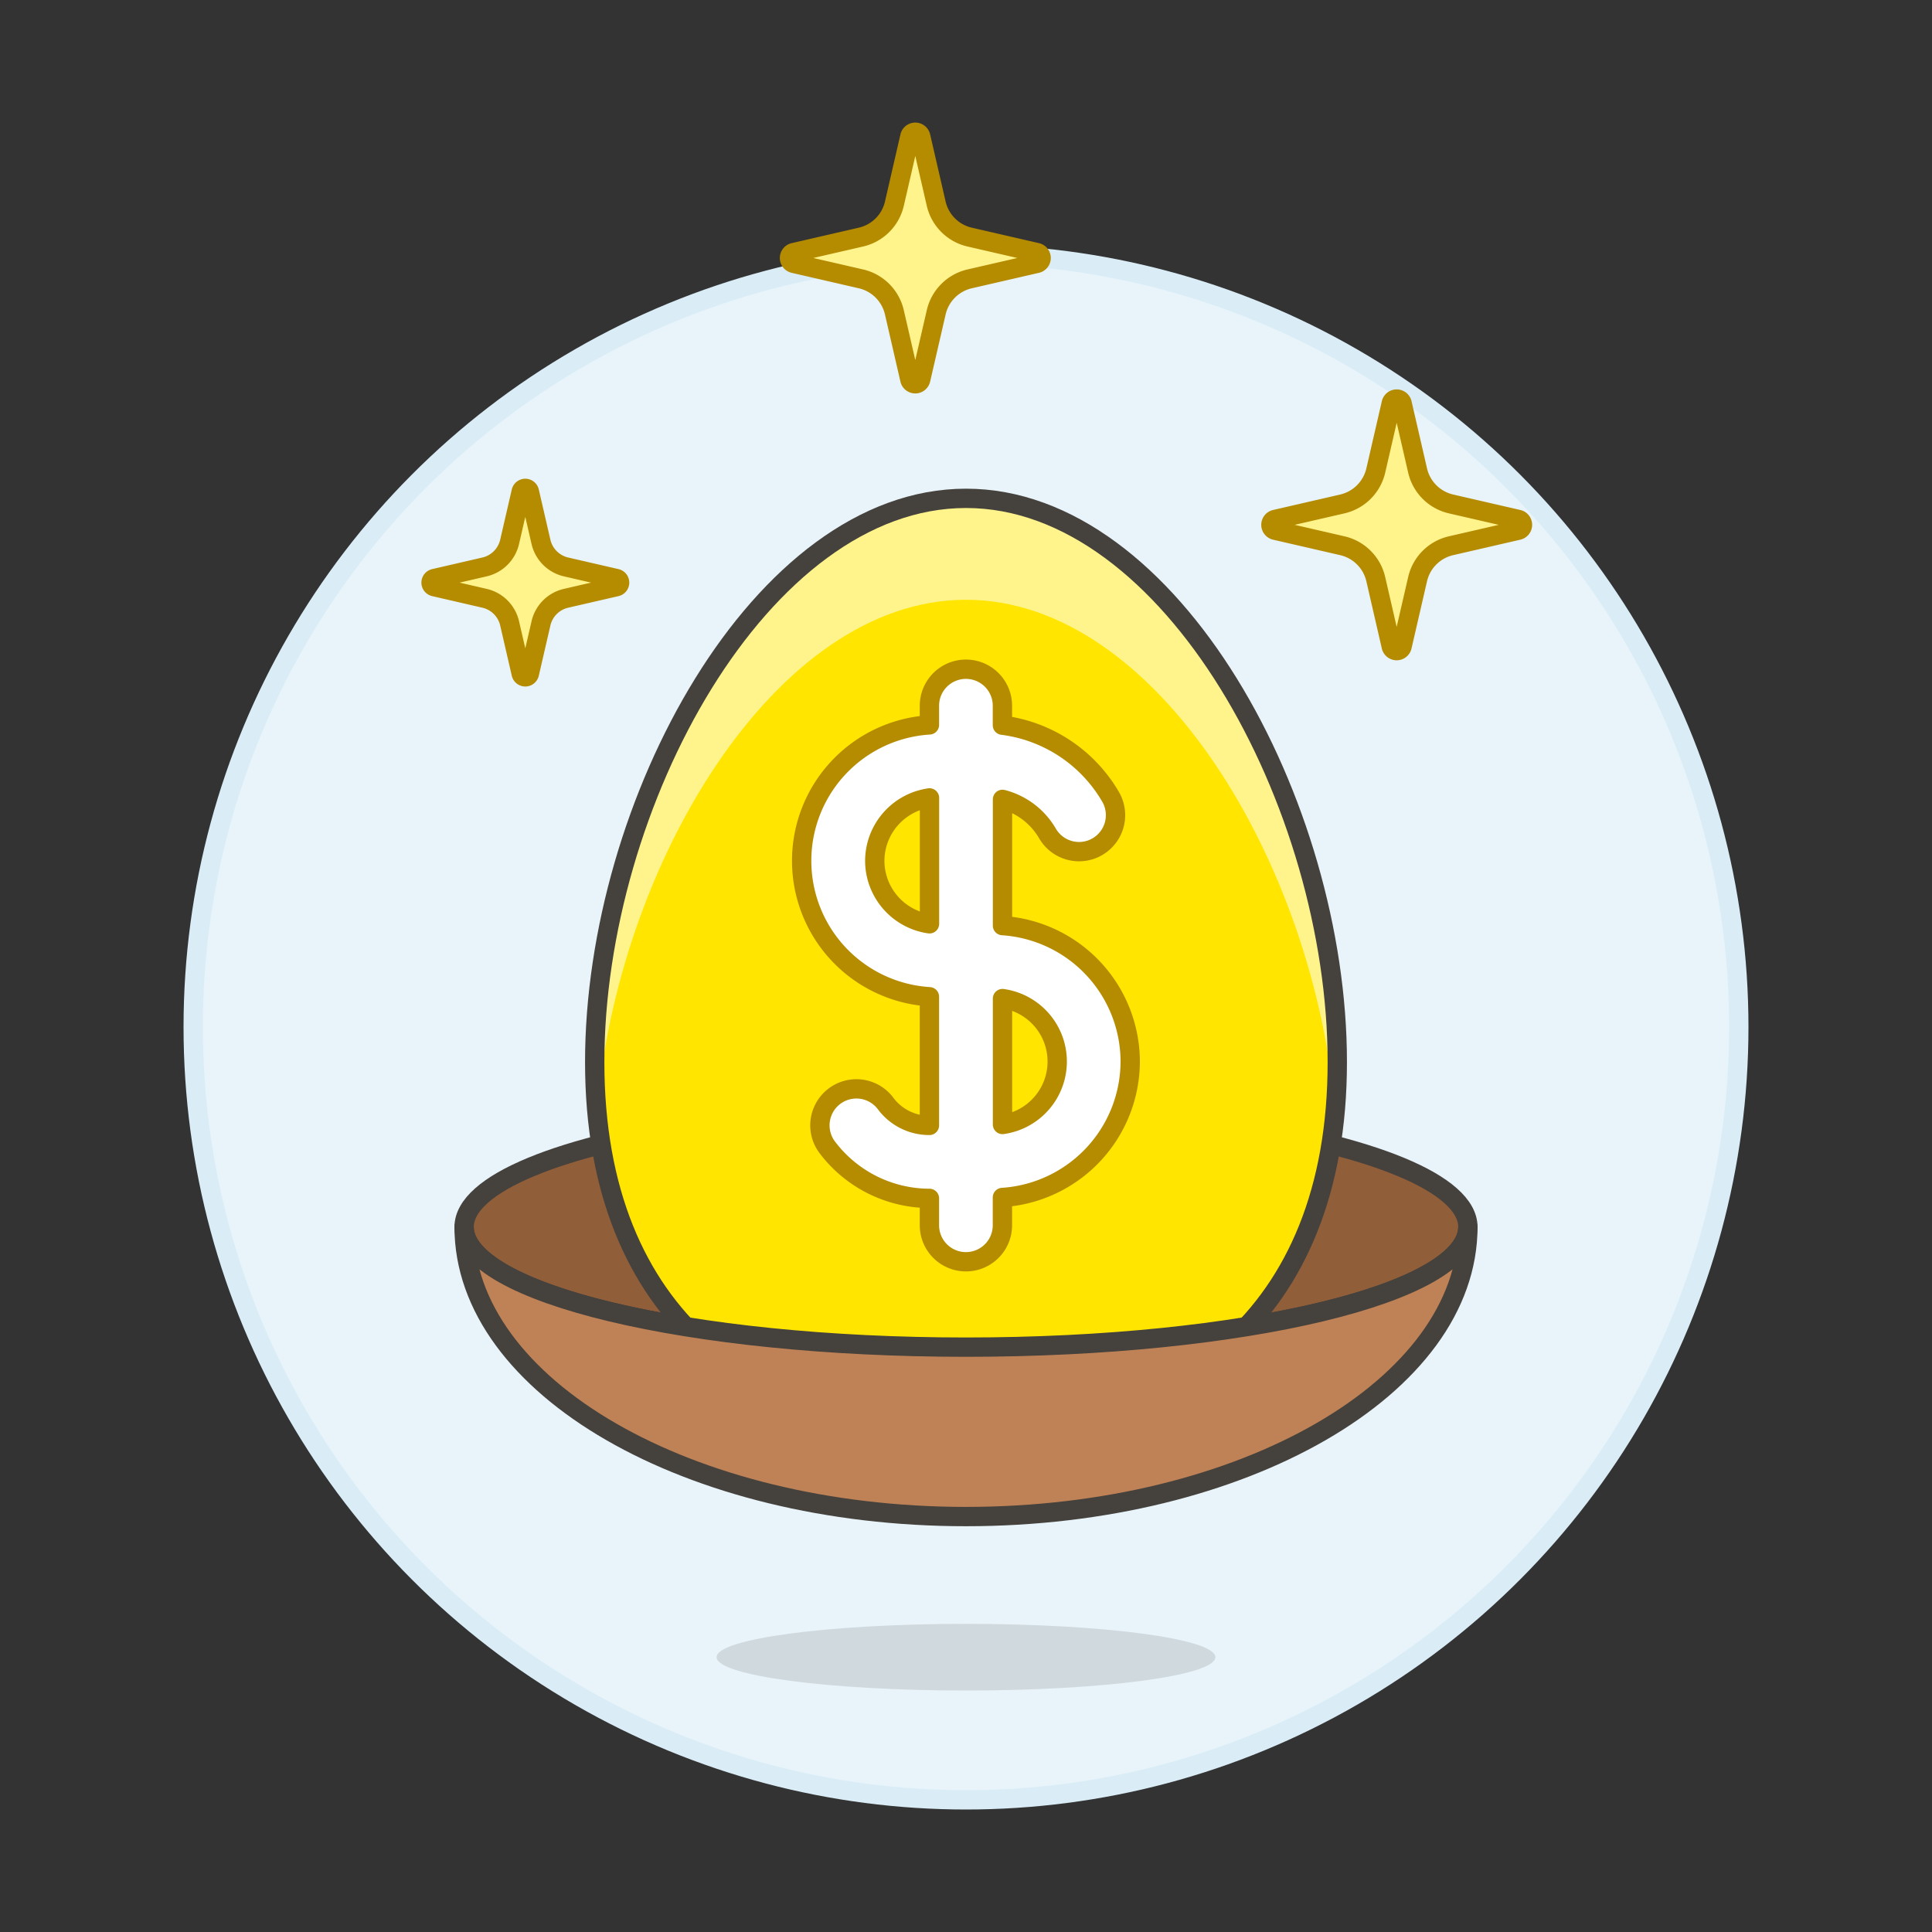
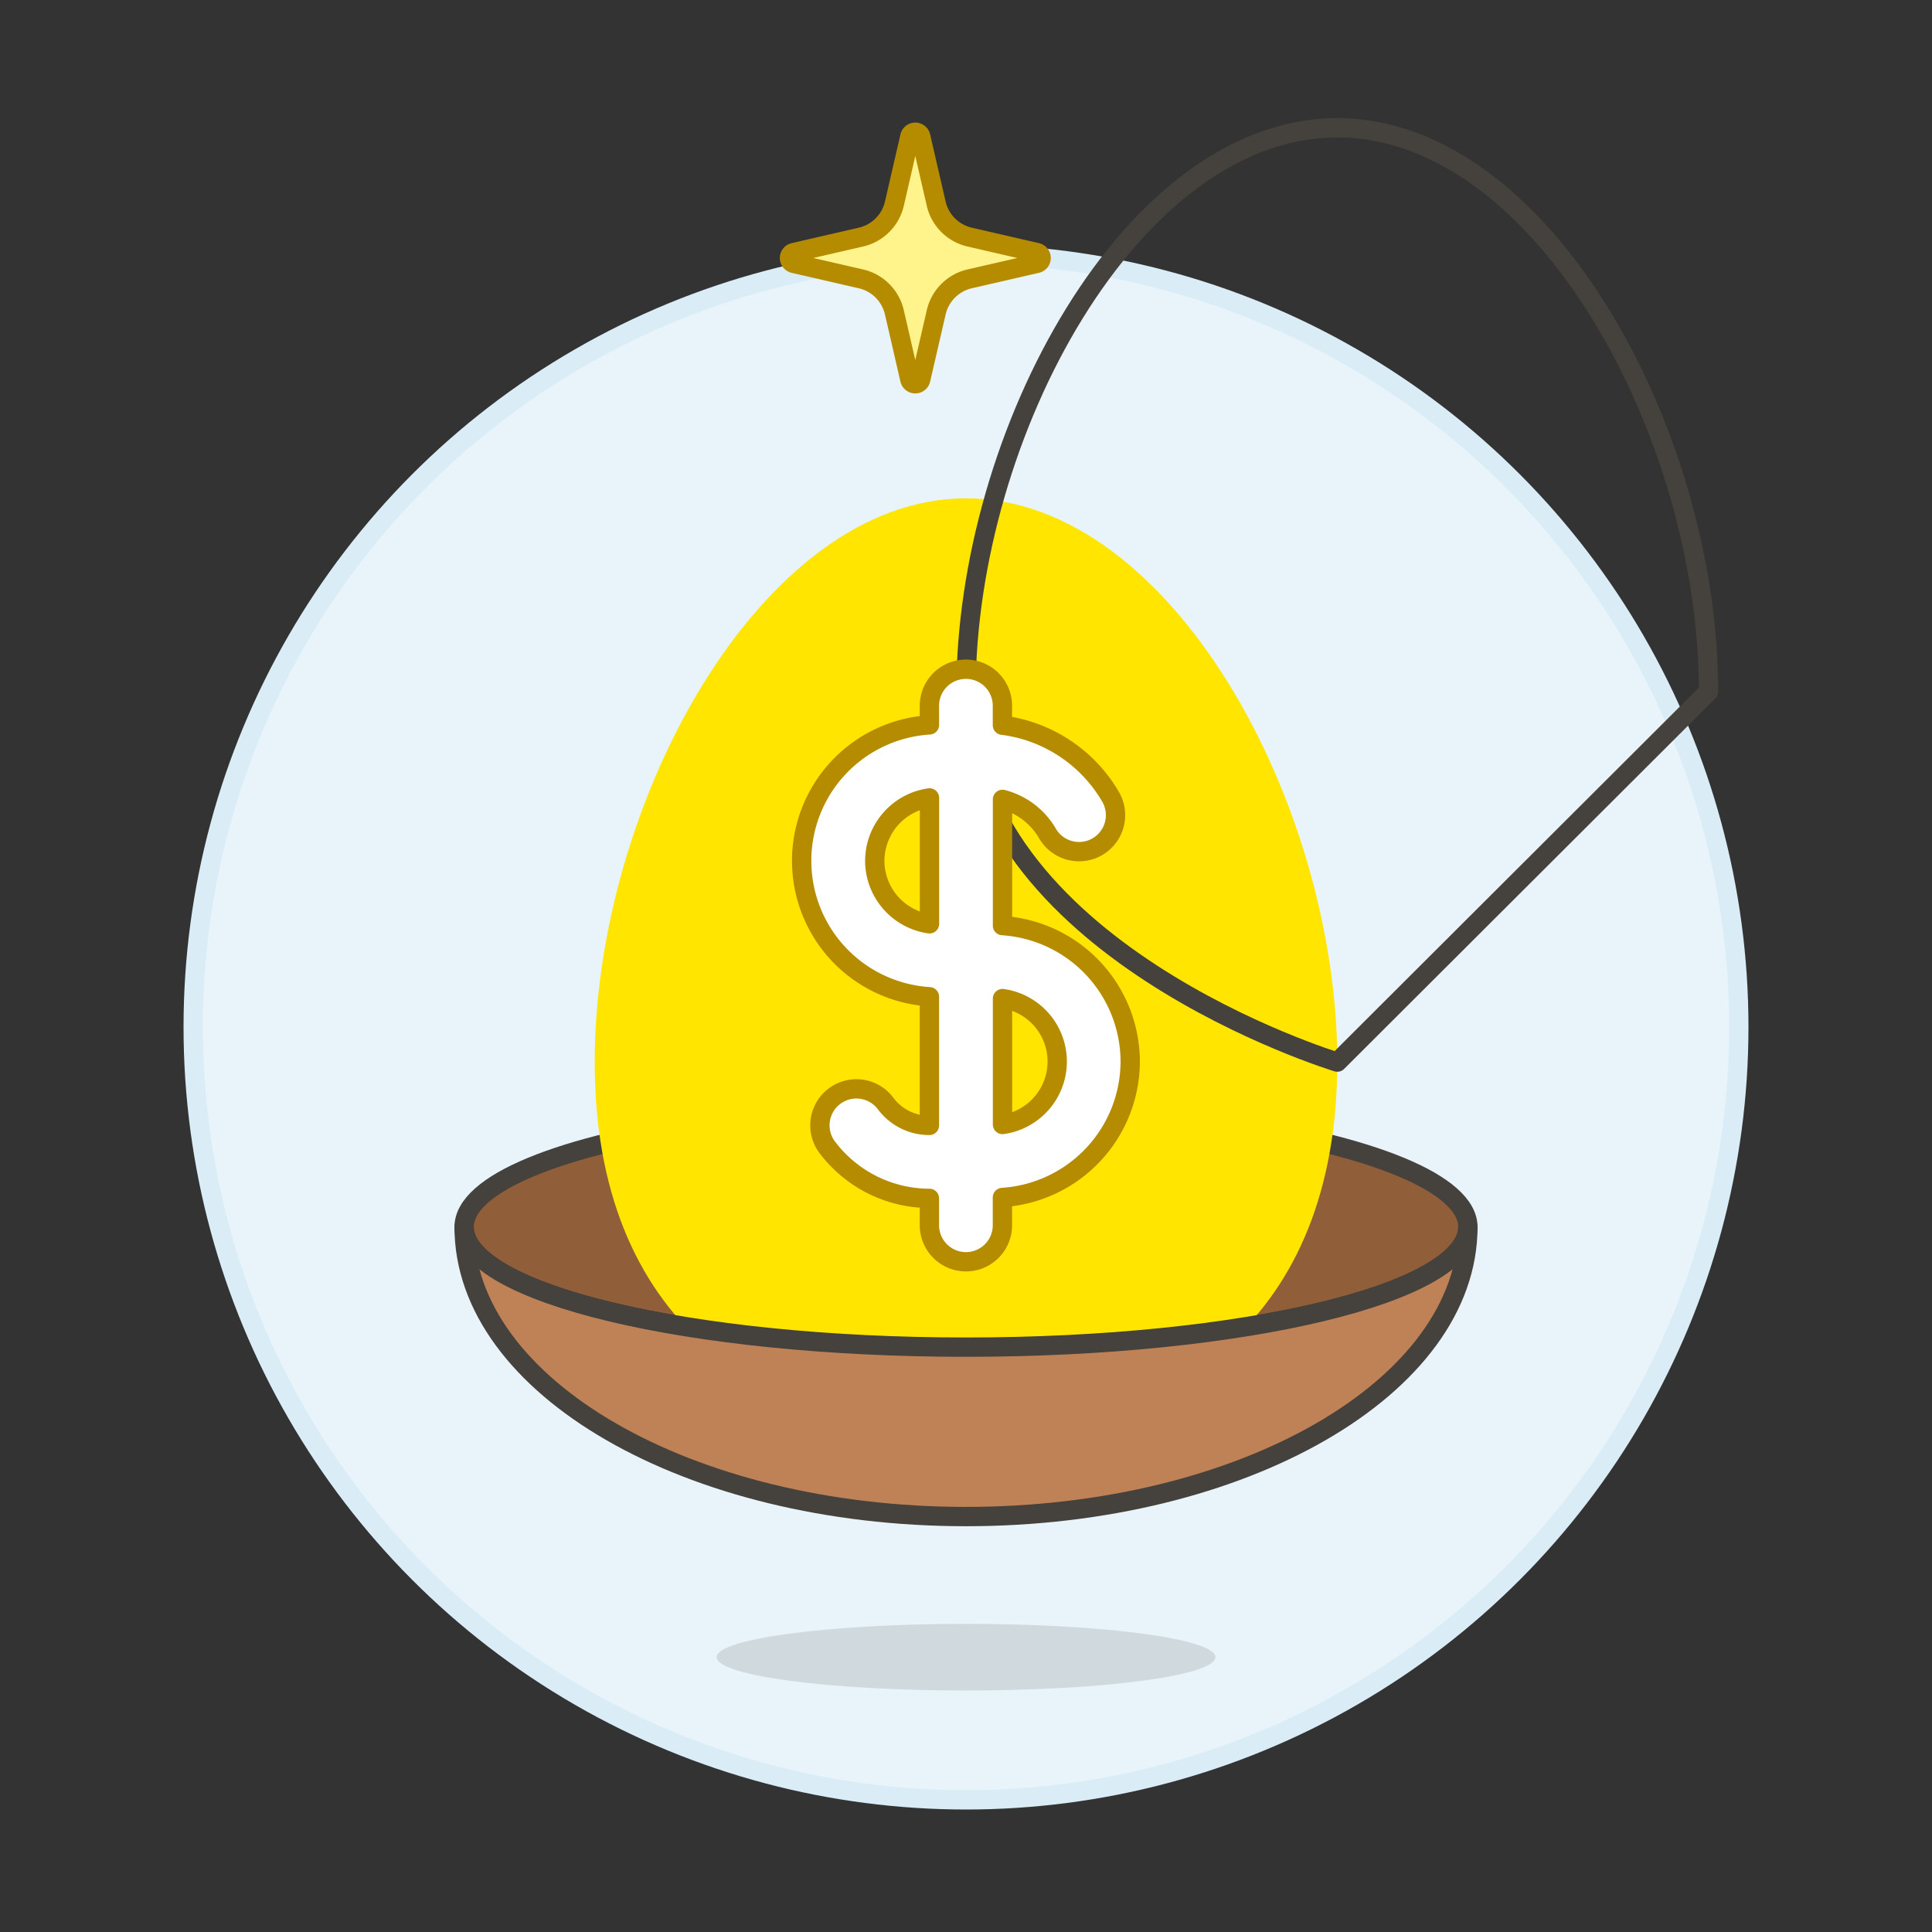
<svg xmlns="http://www.w3.org/2000/svg" viewBox="0 0 100 100">
  <rect x="0" y="0" width="100" height="100" fill="#333333" stroke="none" />
  <g class="nc-icon-wrapper">
    <defs />
    <circle class="a" cx="50" cy="53.16" r="40" fill="#e8f4fa" stroke="#daedf7" stroke-miterlimit="10" />
    <ellipse class="b" cx="50" cy="85.776" rx="12.907" ry="1.725" fill="#45413c" opacity="0.15" />
    <ellipse class="c" cx="50" cy="63.507" rx="25.977" ry="6.221" fill="#915e3a" stroke="#45413c" stroke-linecap="round" stroke-linejoin="round" />
    <path class="d" d="M69.218 54.974c0 13.355-8.6 19.181-19.218 19.181s-19.218-5.826-19.218-19.181 8.6-29.18 19.218-29.18 19.218 15.826 19.218 29.18z" style="" fill="#ffe500" />
-     <path class="e" d="M50 31.044c9.909 0 18.066 13.793 19.106 26.492q.111-1.233.112-2.562c0-13.355-8.6-29.18-19.218-29.18s-19.218 15.825-19.218 29.18q0 1.331.112 2.562C31.934 44.837 40.091 31.044 50 31.044z" style="" fill="#fff48c" />
-     <path class="f" d="M69.218 54.974c0 13.355-8.6 19.181-19.218 19.181s-19.218-5.826-19.218-19.181 8.6-29.18 19.218-29.18 19.218 15.826 19.218 29.18z" stroke="#45413c" stroke-linecap="round" stroke-linejoin="round" fill="none" />
+     <path class="f" d="M69.218 54.974s-19.218-5.826-19.218-19.181 8.6-29.18 19.218-29.18 19.218 15.826 19.218 29.18z" stroke="#45413c" stroke-linecap="round" stroke-linejoin="round" fill="none" />
    <path class="g" d="M58.5 54.945a7.071 7.071 0 0 0-6.611-7.036v-6.533a3.793 3.793 0 0 1 2.328 1.763 1.888 1.888 0 1 0 3.268-1.893 7.577 7.577 0 0 0-5.6-3.71v-1.008a1.889 1.889 0 0 0-3.778 0v.992a7.049 7.049 0 0 0 0 14.071v6.659a2.812 2.812 0 0 1-2.269-1.136 1.889 1.889 0 1 0-3.021 2.269 6.646 6.646 0 0 0 5.29 2.645v1.392a1.889 1.889 0 1 0 3.778 0v-1.439a7.073 7.073 0 0 0 6.615-7.036zM45.278 44.556a3.3 3.3 0 0 1 2.833-3.256v6.516a3.3 3.3 0 0 1-2.833-3.26zM51.889 58.2v-6.513a3.29 3.29 0 0 1 0 6.516z" stroke-linecap="round" stroke-linejoin="round" fill="#fff" stroke="#b58b00" />
    <path class="h" d="M50 69.728c-14.347 0-25.977-2.785-25.977-6.221 0 8.279 11.63 14.99 25.977 14.99s25.977-6.711 25.977-14.99c0 3.436-11.63 6.221-25.977 6.221z" stroke="#45413c" stroke-linecap="round" stroke-linejoin="round" fill="#bf8256" />
-     <path class="i" d="M73.374 29.978a2.306 2.306 0 0 1 1.731-1.731l3.475-.8a.289.289 0 0 0 0-.563l-3.475-.8a2.309 2.309 0 0 1-1.731-1.732l-.8-3.473a.289.289 0 0 0-.563 0l-.8 3.473a2.312 2.312 0 0 1-1.732 1.732l-3.473.8a.289.289 0 0 0 0 .563l3.473.8a2.306 2.306 0 0 1 1.731 1.731l.8 3.475a.289.289 0 0 0 .563 0z" stroke-linecap="round" stroke-linejoin="round" fill="#fff48c" stroke="#b58b00" />
    <path class="i" d="M48.458 16.166a2.309 2.309 0 0 1 1.731-1.732l3.475-.8a.288.288 0 0 0 0-.562l-3.475-.8a2.309 2.309 0 0 1-1.732-1.731l-.8-3.473a.289.289 0 0 0-.563 0l-.8 3.473a2.309 2.309 0 0 1-1.732 1.731l-3.473.8a.288.288 0 0 0 0 .562l3.473.8a2.309 2.309 0 0 1 1.731 1.732l.8 3.475a.289.289 0 0 0 .563 0z" stroke-linecap="round" stroke-linejoin="round" fill="#fff48c" stroke="#b58b00" />
-     <path class="i" d="M28 32.267a1.729 1.729 0 0 1 1.3-1.3l2.605-.6a.217.217 0 0 0 0-.422l-2.605-.6a1.733 1.733 0 0 1-1.3-1.3l-.6-2.6a.217.217 0 0 0-.422 0l-.6 2.6a1.733 1.733 0 0 1-1.3 1.3l-2.6.6a.217.217 0 0 0 0 .422l2.6.6a1.73 1.73 0 0 1 1.3 1.3l.6 2.6a.217.217 0 0 0 .422 0z" stroke-linecap="round" stroke-linejoin="round" fill="#fff48c" stroke="#b58b00" />
  </g>
</svg>